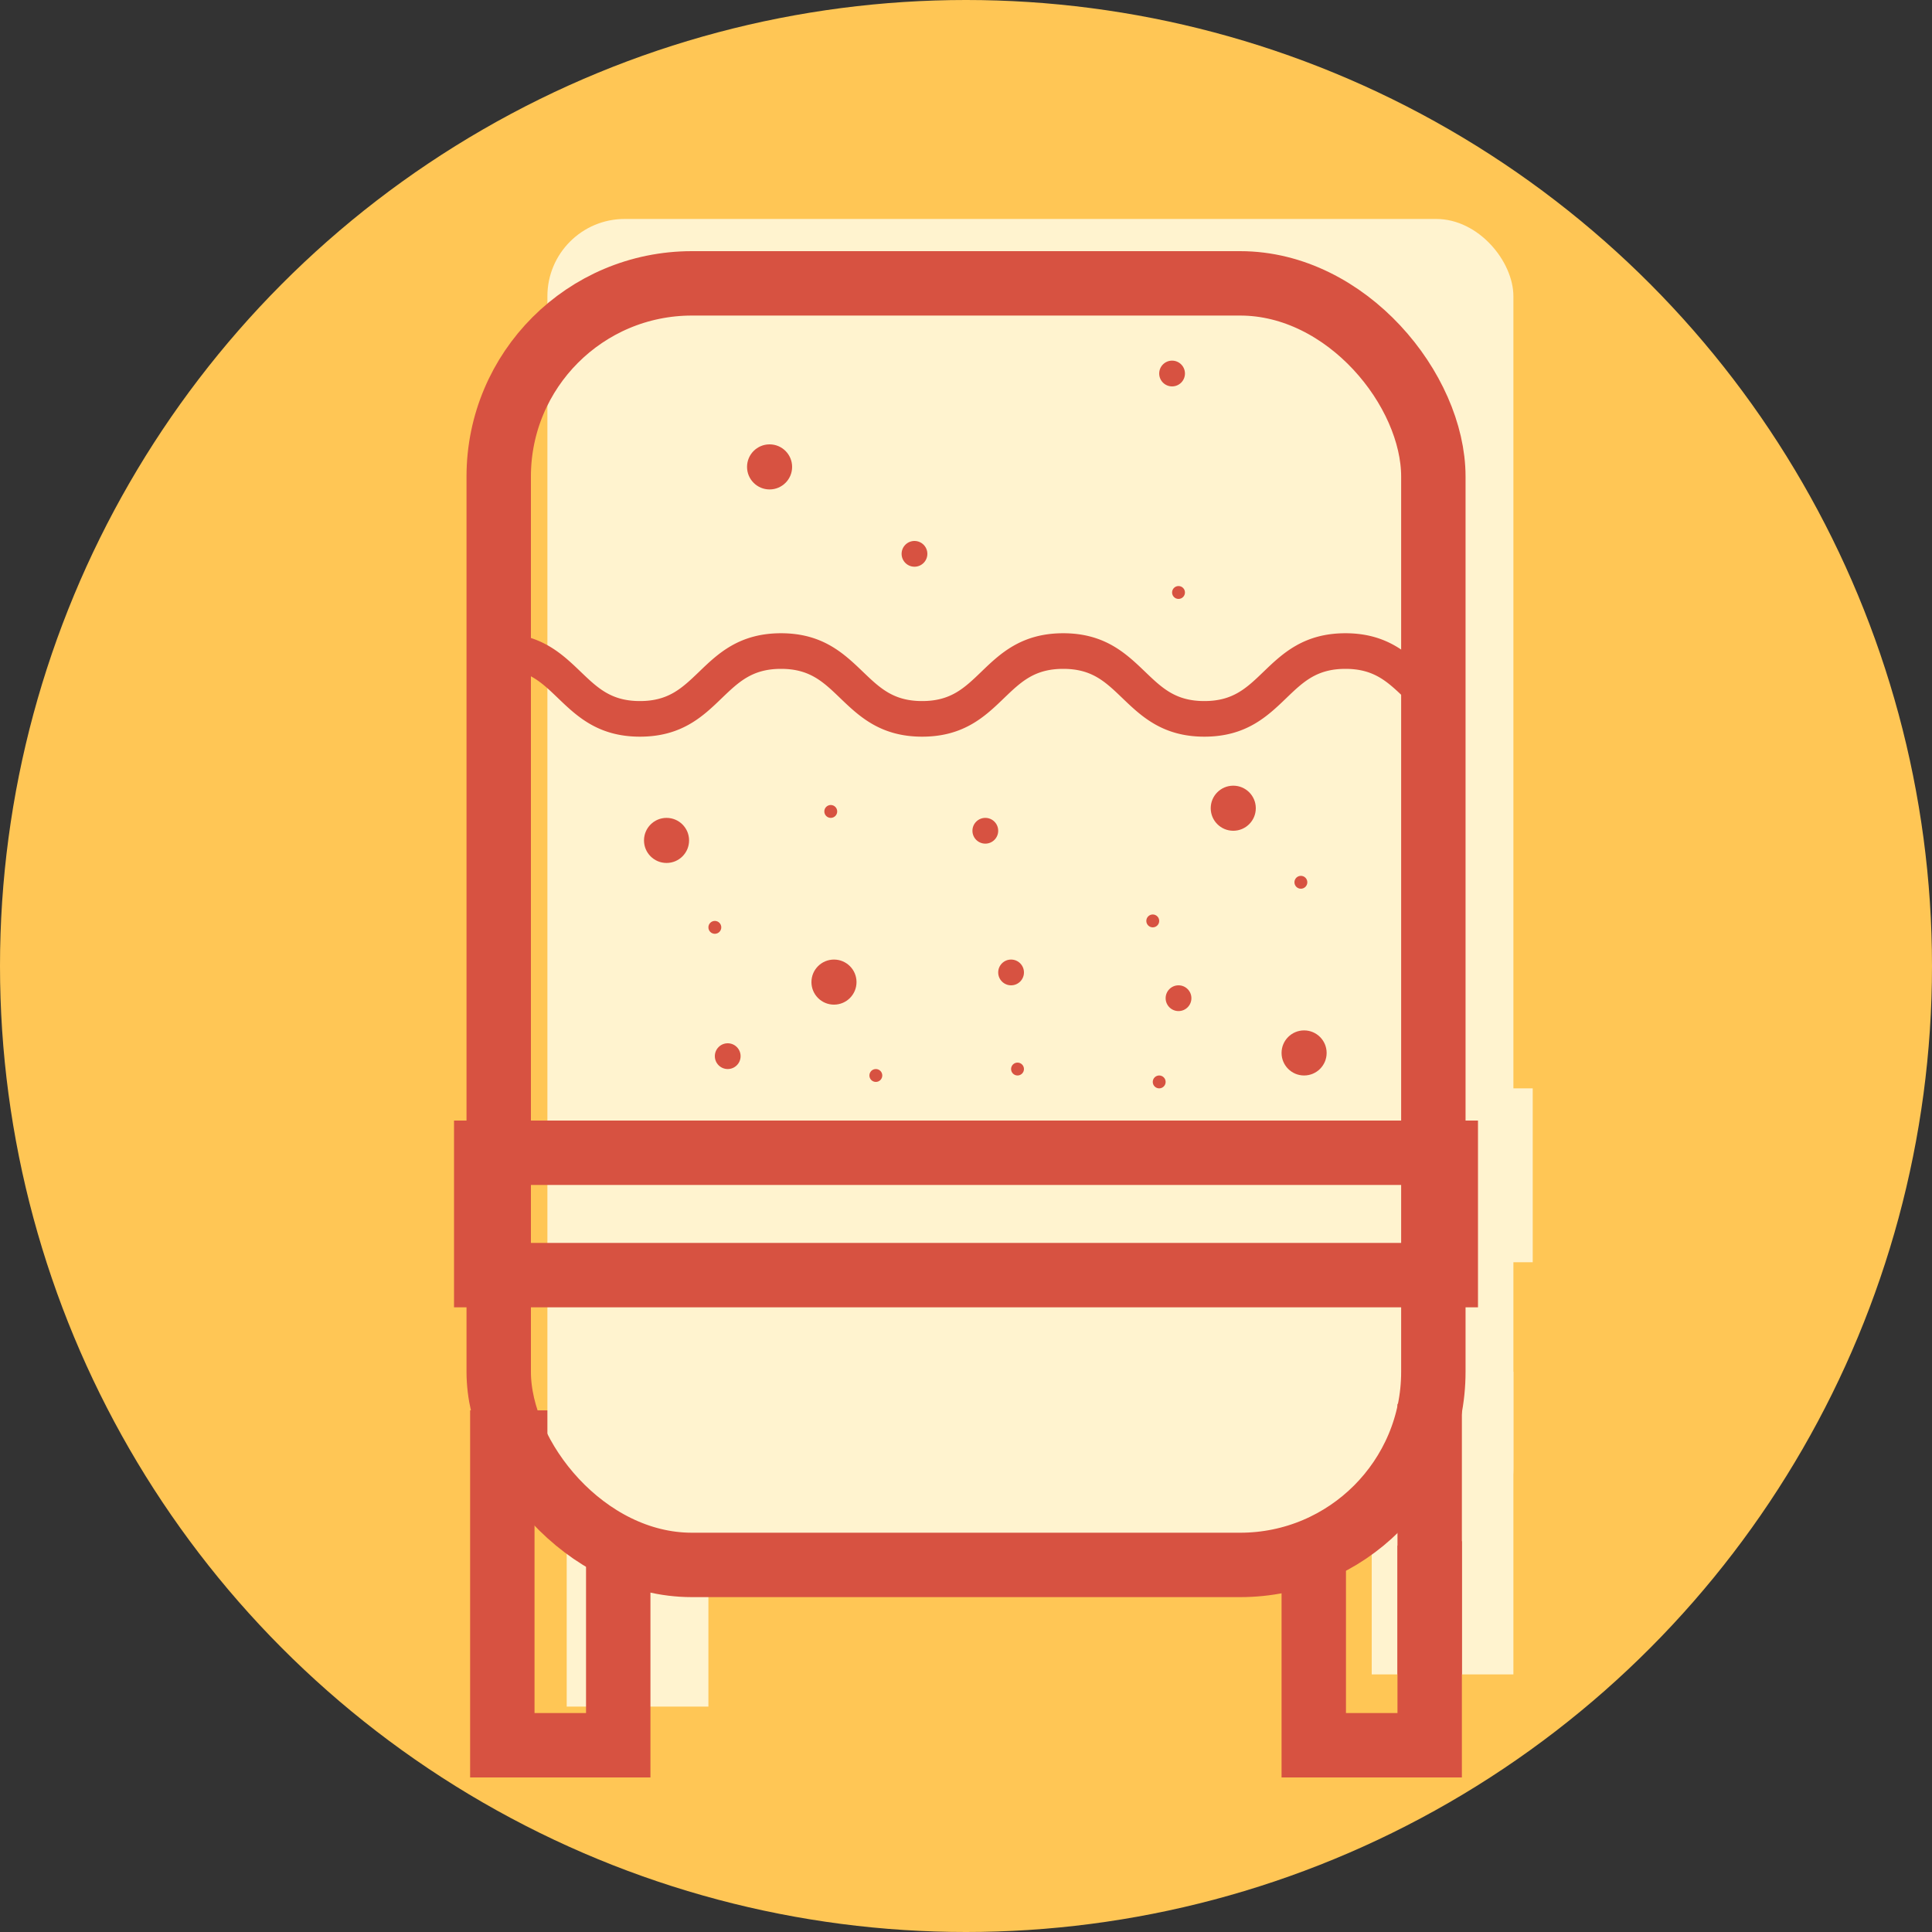
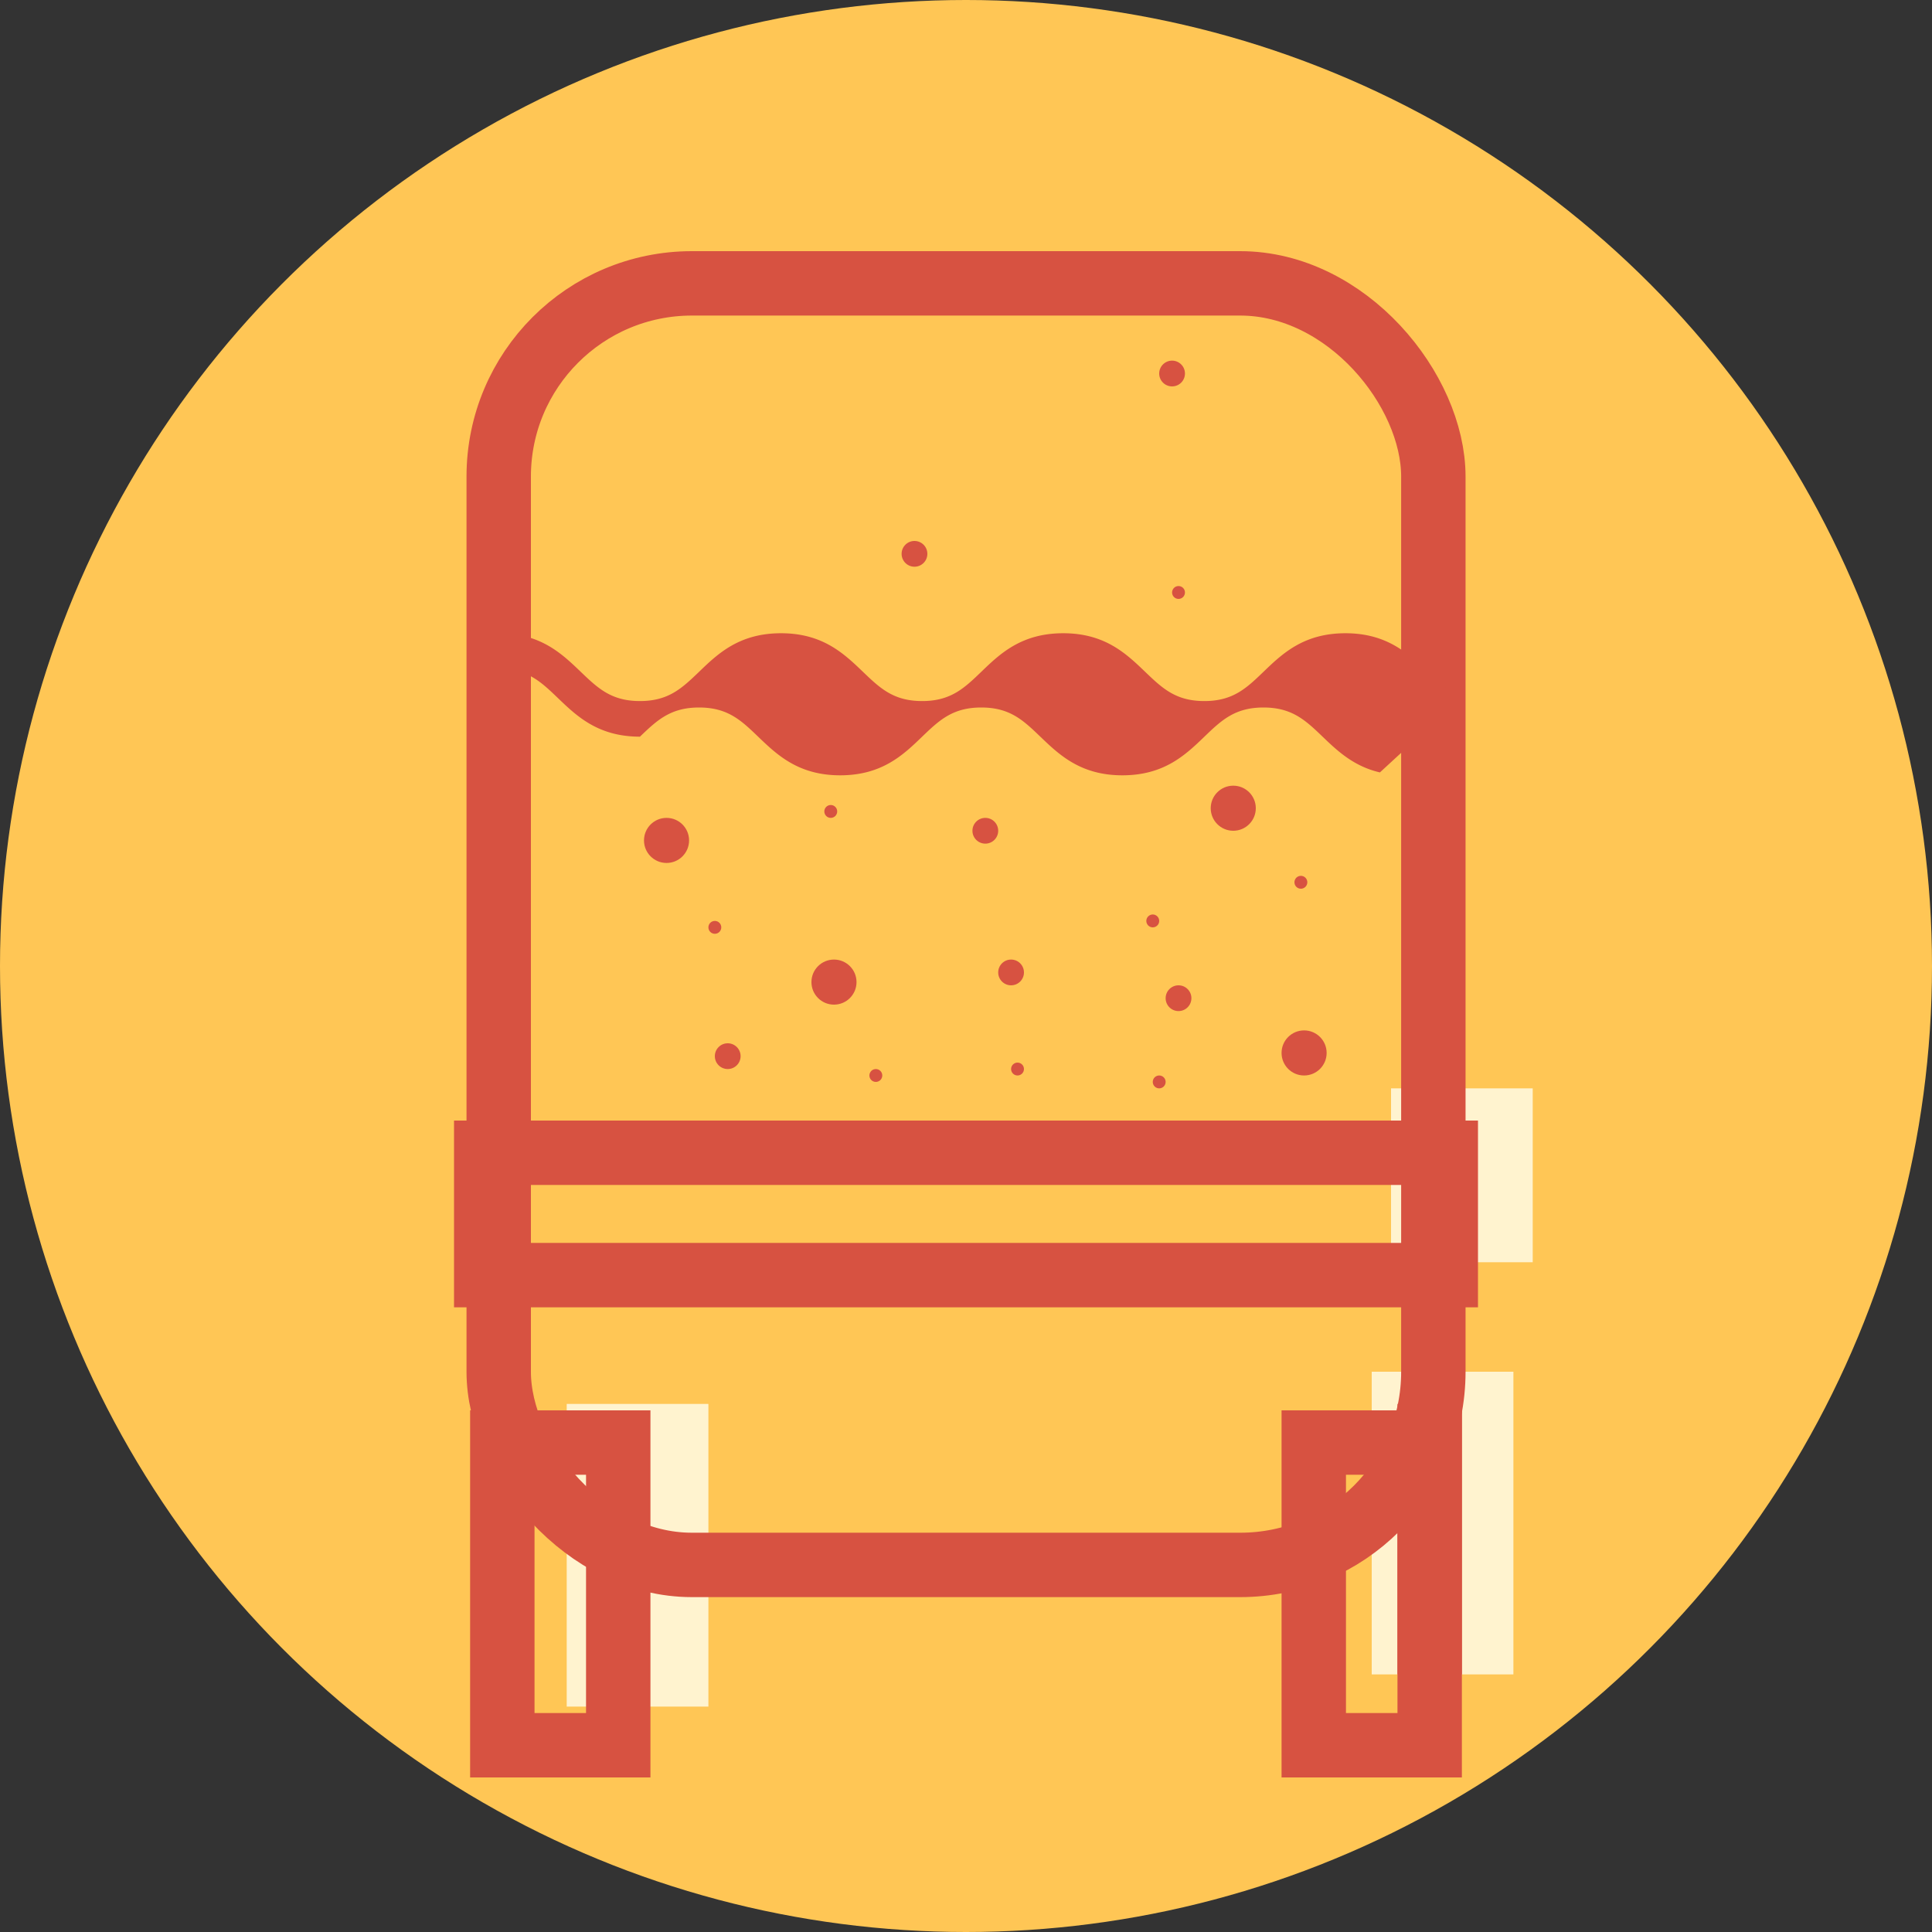
<svg xmlns="http://www.w3.org/2000/svg" id="Layer_1" data-name="Layer 1" viewBox="0 0 300 300">
  <rect x="0" y="0" width="300" height="300" fill="#333333" stroke="none" />
  <defs>
    <style>.cls-1{fill:#ffc655;}.cls-2{fill:#fff3cf;}.cls-3{fill:none;stroke:#d75241;stroke-miterlimit:10;stroke-width:10px;}.cls-4{fill:#d75241;}</style>
  </defs>
  <title>иконки</title>
  <circle class="cls-1" cx="150" cy="150" r="150" />
  <rect class="cls-2" x="88" y="218" width="22" height="47" />
  <rect class="cls-2" x="213" y="213" width="22" height="47" />
  <rect class="cls-2" x="216" y="169" width="22" height="27" />
  <rect class="cls-3" x="78" y="224" width="18" height="47" />
  <rect class="cls-3" x="204" y="224" width="18" height="47" />
-   <rect class="cls-2" x="85" y="34" width="150" height="206" rx="12" />
  <rect class="cls-3" x="77.44" y="44" width="145.13" height="199" rx="30" />
  <rect class="cls-3" x="75.5" y="179" width="149" height="19" />
  <line class="cls-3" x1="222" y1="260" x2="222" y2="218" />
-   <path class="cls-4" d="M227,108.22c-2.1-.78-3.6-2.22-5.34-3.89-2.92-2.8-6.24-6-12.74-6s-9.81,3.18-12.74,6c-2.63,2.53-4.72,4.53-9.17,4.53s-6.54-2-9.18-4.53c-2.92-2.8-6.23-6-12.73-6s-9.82,3.18-12.74,6c-2.63,2.53-4.72,4.53-9.17,4.53s-6.54-2-9.18-4.53c-2.92-2.8-6.23-6-12.73-6s-9.82,3.18-12.74,6c-2.64,2.53-4.72,4.53-9.17,4.53s-6.54-2-9.18-4.53c-2.92-2.8-6.23-6-12.73-6a2.77,2.77,0,0,0,0,5.53c4.45,0,6.53,2,9.17,4.53,2.92,2.8,6.23,6,12.74,6s9.81-3.18,12.73-6c2.64-2.53,4.73-4.53,9.18-4.53s6.54,2,9.17,4.53c2.92,2.8,6.24,6,12.74,6s9.81-3.18,12.73-6c2.64-2.53,4.72-4.53,9.18-4.53s6.53,2,9.17,4.53c2.92,2.8,6.24,6,12.74,6s9.81-3.18,12.74-6c2.63-2.53,4.72-4.53,9.17-4.53s6.54,2,9.18,4.53c2.28,2.19,4.81,4.6,8.9,5.55Z" />
+   <path class="cls-4" d="M227,108.22c-2.1-.78-3.6-2.22-5.34-3.89-2.92-2.8-6.24-6-12.74-6s-9.81,3.18-12.74,6c-2.63,2.53-4.72,4.53-9.17,4.53s-6.54-2-9.18-4.53c-2.92-2.8-6.23-6-12.73-6s-9.82,3.18-12.74,6c-2.63,2.53-4.72,4.53-9.17,4.53s-6.54-2-9.18-4.53c-2.92-2.8-6.23-6-12.73-6s-9.82,3.18-12.74,6c-2.64,2.53-4.72,4.53-9.17,4.53s-6.54-2-9.18-4.53c-2.92-2.8-6.23-6-12.73-6a2.77,2.77,0,0,0,0,5.53c4.45,0,6.53,2,9.17,4.53,2.92,2.8,6.23,6,12.74,6c2.64-2.53,4.73-4.53,9.18-4.53s6.54,2,9.17,4.53c2.92,2.8,6.24,6,12.74,6s9.81-3.18,12.73-6c2.64-2.53,4.72-4.53,9.18-4.53s6.53,2,9.17,4.53c2.92,2.8,6.24,6,12.74,6s9.81-3.18,12.74-6c2.63-2.53,4.72-4.53,9.17-4.53s6.54,2,9.18,4.53c2.28,2.19,4.81,4.6,8.9,5.55Z" />
  <circle class="cls-4" cx="129.5" cy="152.5" r="3.5" />
  <circle class="cls-4" cx="191.5" cy="125.5" r="3.5" />
  <circle class="cls-4" cx="202.5" cy="163.5" r="3.5" />
  <circle class="cls-4" cx="103.5" cy="130.5" r="3.5" />
-   <circle class="cls-4" cx="119.5" cy="72.5" r="3.5" />
  <circle class="cls-4" cx="142" cy="86" r="2" />
  <circle class="cls-4" cx="153" cy="129" r="2" />
  <circle class="cls-4" cx="183" cy="155" r="2" />
  <circle class="cls-4" cx="113" cy="164" r="2" />
  <circle class="cls-4" cx="157" cy="151" r="2" />
  <circle class="cls-4" cx="158" cy="166" r="1" />
  <circle class="cls-4" cx="179" cy="143" r="1" />
  <circle class="cls-4" cx="129" cy="126" r="1" />
  <circle class="cls-4" cx="111" cy="144" r="1" />
  <circle class="cls-4" cx="136" cy="167" r="1" />
  <circle class="cls-4" cx="180" cy="168" r="1" />
  <circle class="cls-4" cx="202" cy="137" r="1" />
  <circle class="cls-4" cx="183" cy="92" r="1" />
  <circle class="cls-4" cx="182" cy="58" r="2" />
</svg>